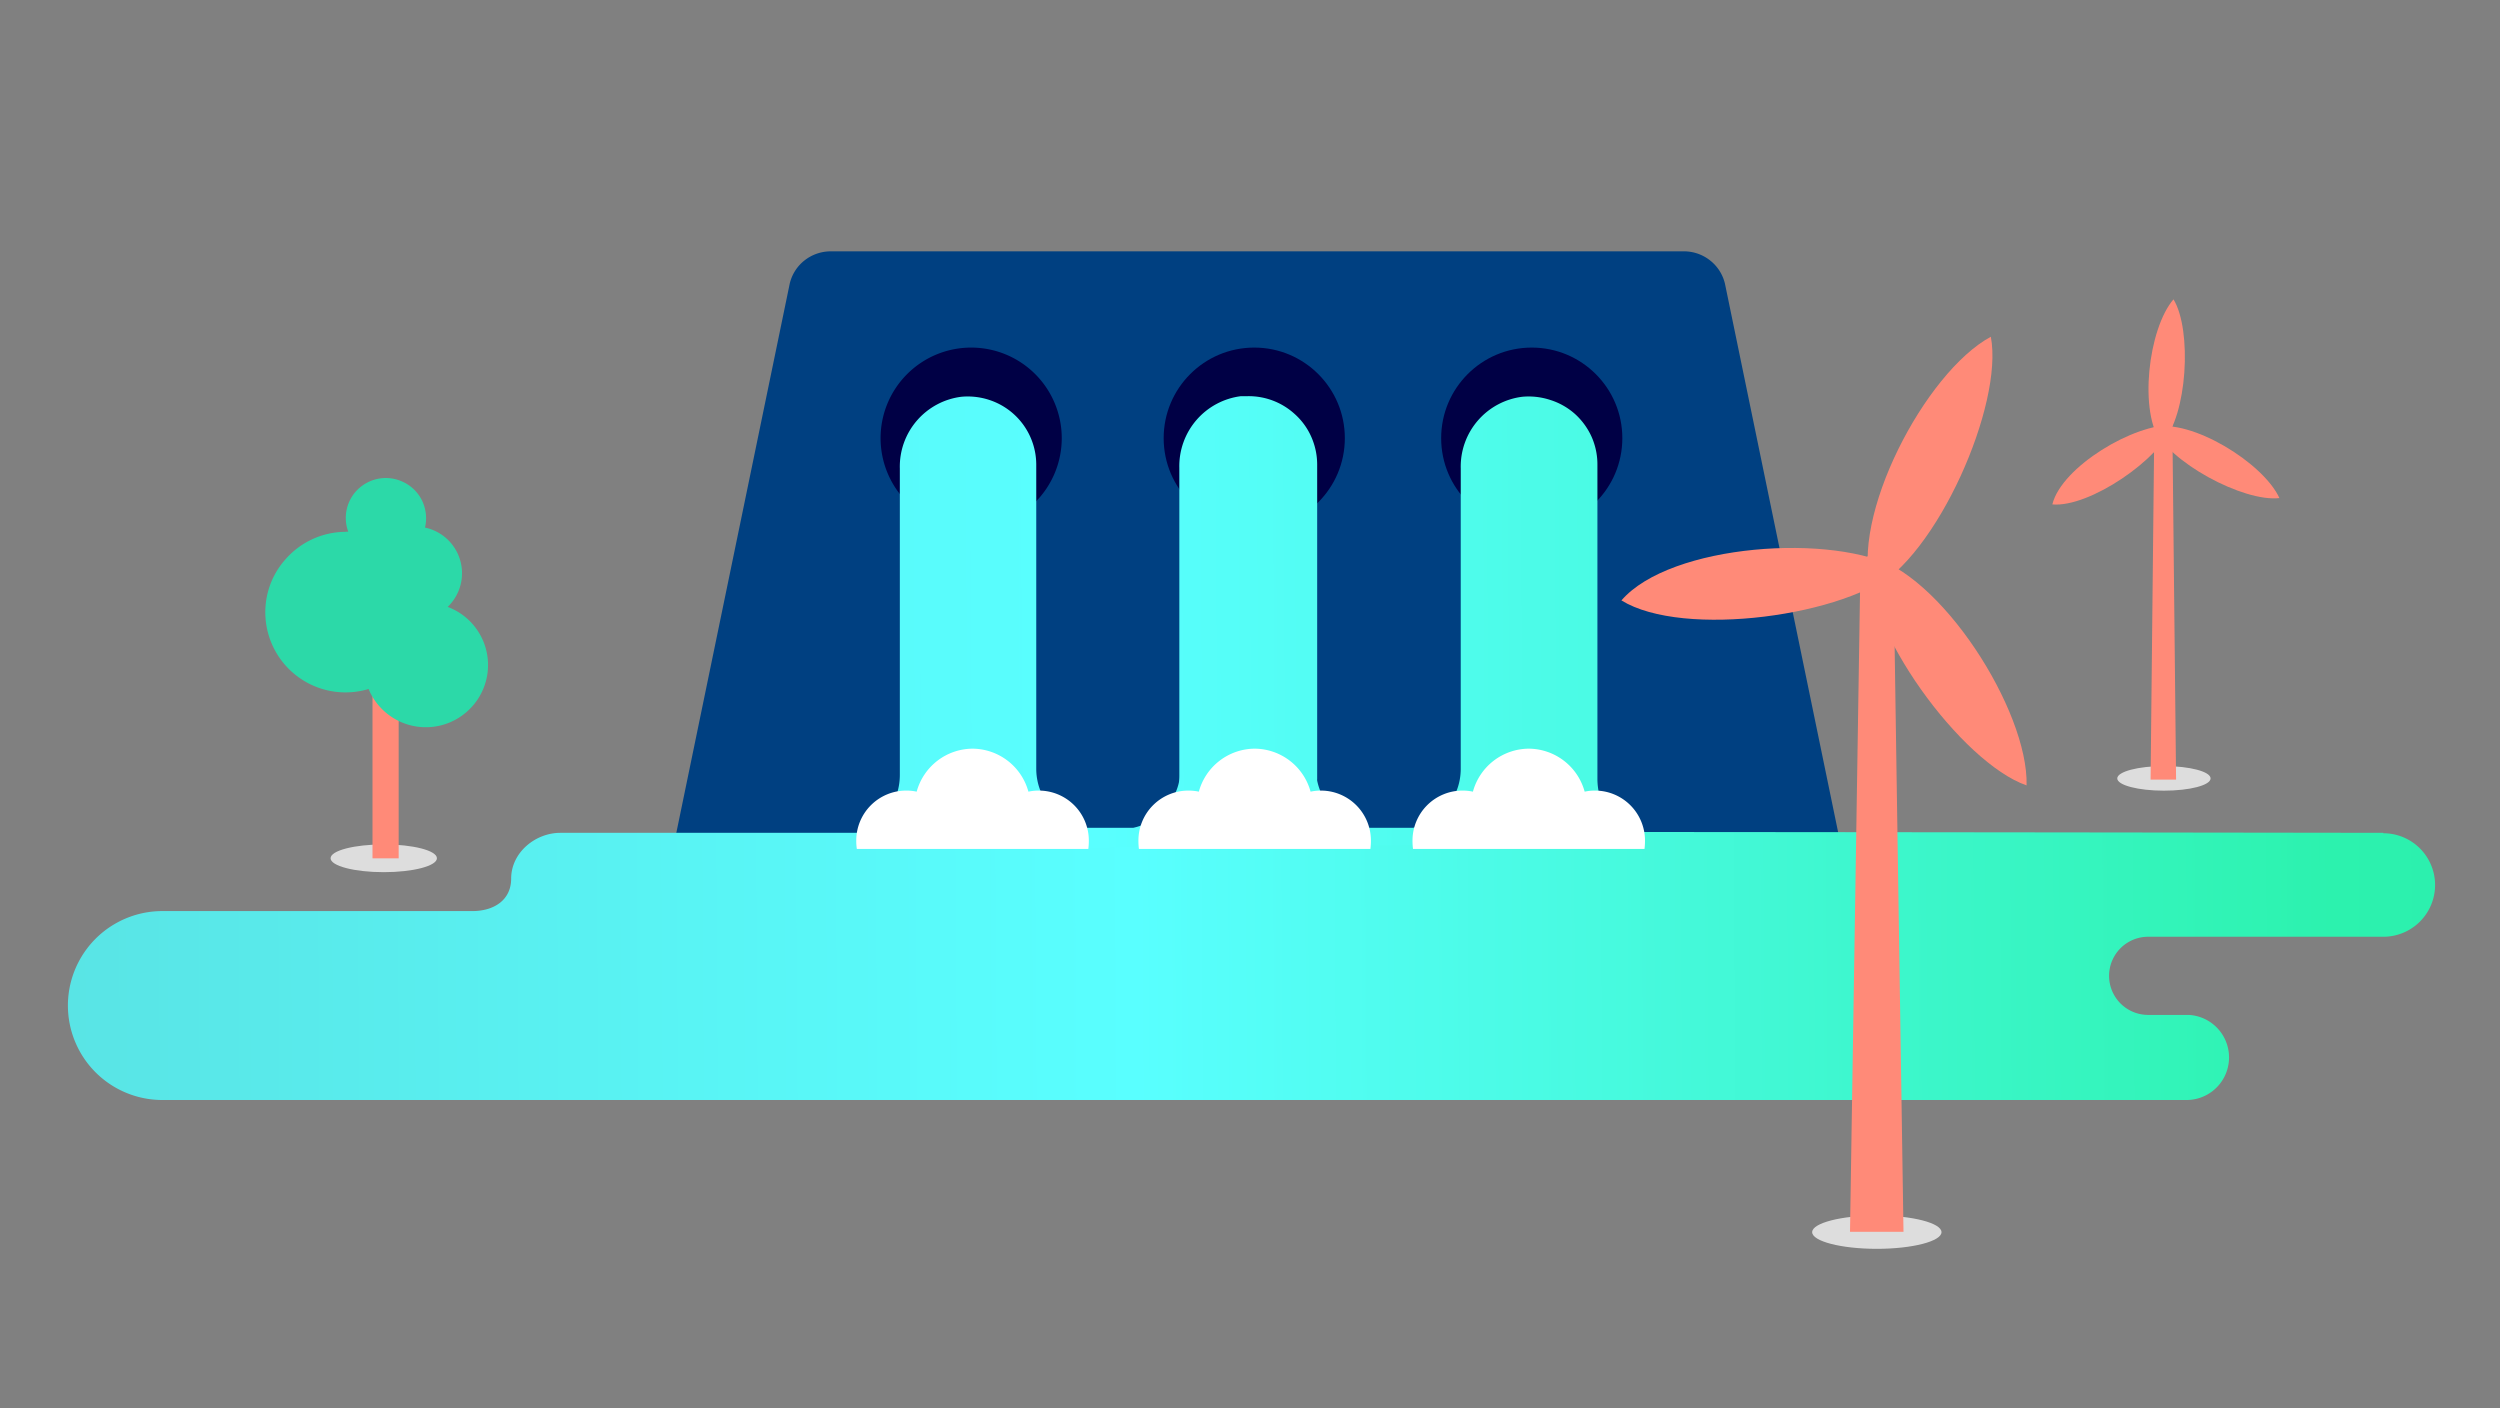
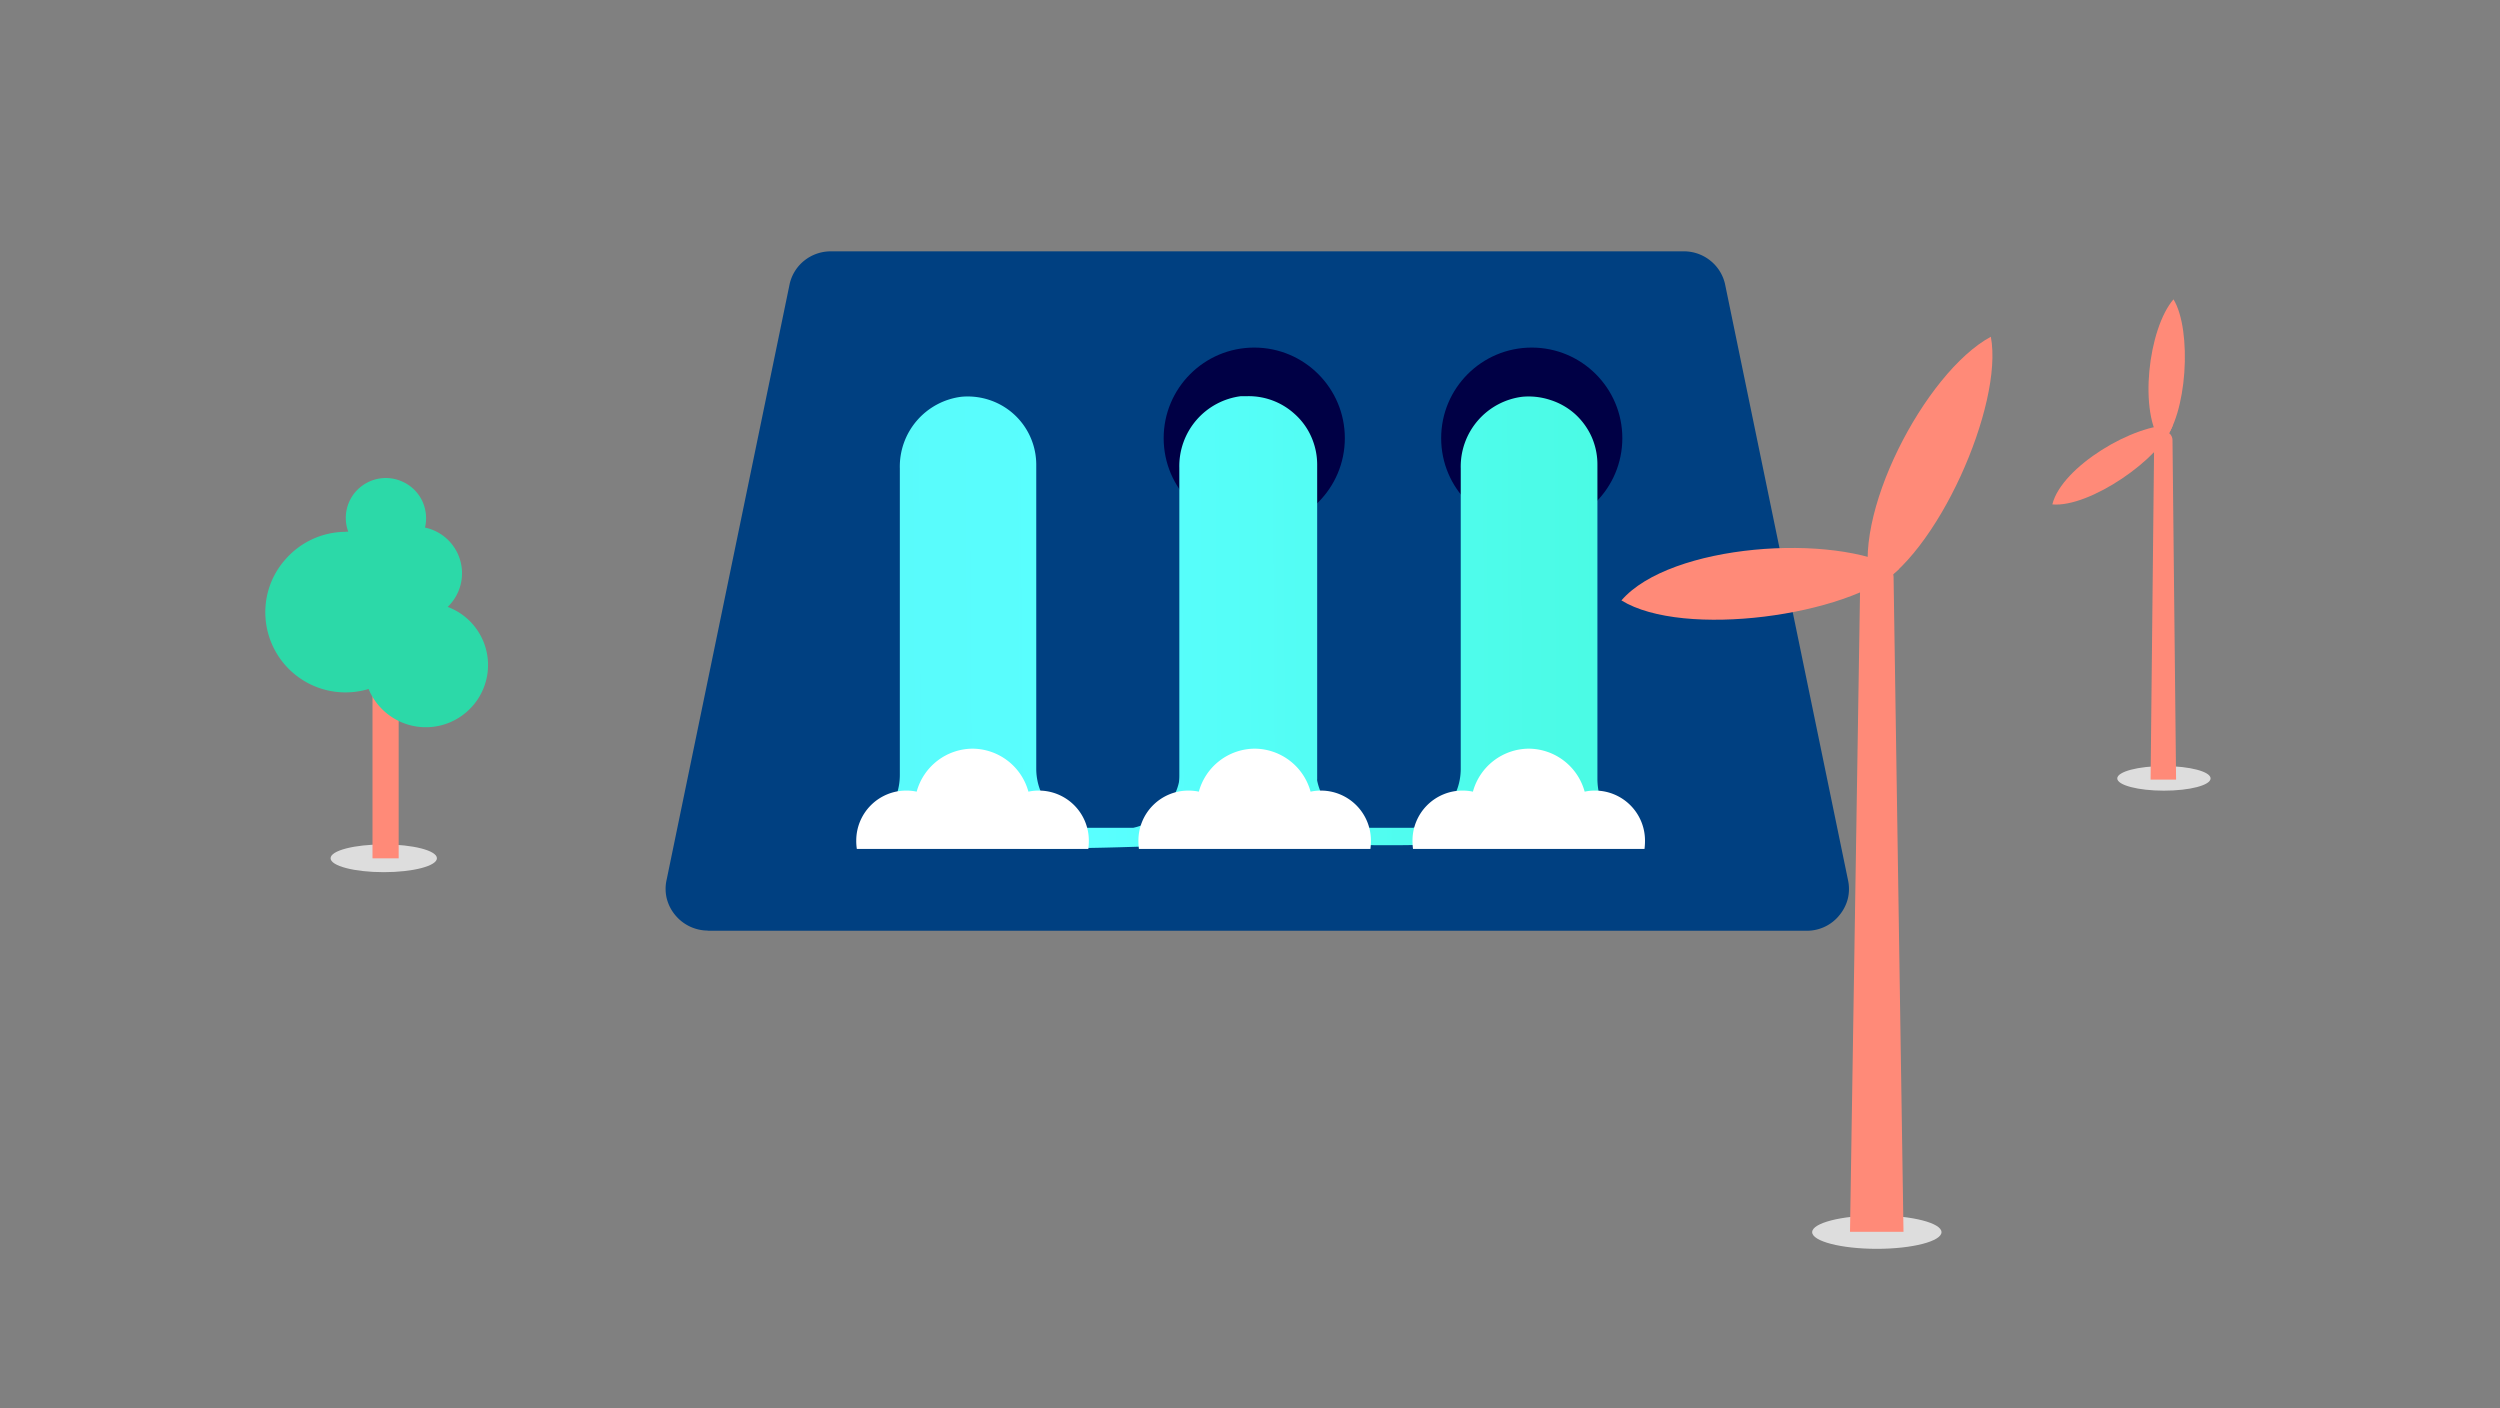
<svg xmlns="http://www.w3.org/2000/svg" xmlns:xlink="http://www.w3.org/1999/xlink" id="Art" width="300" height="169" viewBox="0 0 300 169">
  <rect x="0" y="0" width="300" height="169" fill="#808080" stroke="none" />
  <defs>
    <style>.cls-1{fill:#004081;}.cls-2{fill:#000045;}.cls-3{fill:url(#linear-gradient);}.cls-4{fill:url(#linear-gradient-2);}.cls-5{fill:#fff;fill-rule:evenodd;}.cls-6{fill:#ddd;}.cls-7{fill:#ff8a78;}.cls-8{fill:#2cd9a8;}</style>
    <linearGradient id="linear-gradient" x1="-11.98" y1="461.18" x2="437.22" y2="463.85" gradientTransform="matrix(1, 0, 0, -1, 0, 578.17)" gradientUnits="userSpaceOnUse">
      <stop offset="0" stop-color="#59e0e1" />
      <stop offset="0.33" stop-color="#59ffff" />
      <stop offset="0.65" stop-color="#2cf2ae" />
      <stop offset="1" stop-color="#2cd9a8" />
    </linearGradient>
    <linearGradient id="linear-gradient-2" x1="-57.06" y1="502.44" x2="515.02" y2="505.84" xlink:href="#linear-gradient" />
  </defs>
  <path class="cls-1" d="M84.9,111.69H216.8a5,5,0,0,0,3.95-1.89,5.08,5.08,0,0,0,1-2,5,5,0,0,0,0-2.24L207,34.07a5,5,0,0,0-1.78-2.81,5.05,5.05,0,0,0-3.15-1.1H99.69a5.1,5.1,0,0,0-3.16,1.1,5,5,0,0,0-1.77,2.81L80,105.55a4.94,4.94,0,0,0,0,2.23,5.05,5.05,0,0,0,1,2,5.1,5.1,0,0,0,4,1.89Z" />
  <circle class="cls-2" cx="183.81" cy="52.58" r="10.87" />
  <circle class="cls-2" cx="150.51" cy="52.58" r="10.87" />
-   <path class="cls-2" d="M105.67,52.58a10.87,10.87,0,1,0,10.87-10.87A10.87,10.87,0,0,0,105.67,52.58Z" />
-   <path class="cls-3" d="M286,99.94s-170.91-.26-171.32,0H67.24c-3,0-5.9,2.37-5.9,5.49,0,0,0,0,0,0h0c0,2.59-2.08,3.9-4.66,3.9H19.35A11.31,11.31,0,0,0,19.62,132h242.9a5.11,5.11,0,0,0,.14-10.21h-4.88a4.69,4.69,0,0,1,0-9.38H286a6.21,6.21,0,0,0,0-12.42Z" />
  <path class="cls-4" d="M114.73,100.83c4.8,1.18,9.9,1,14.81.94,8.81-.1,17.57-.72,26.38-.52,12.22.27,25.44.82,37-3.54a8,8,0,0,1-1.23-4.2V55.72a8.19,8.19,0,0,0-.7-3.31,8.33,8.33,0,0,0-2-2.74A8.12,8.12,0,0,0,186.05,48a8.33,8.33,0,0,0-3.36-.39,8.44,8.44,0,0,0-7.4,8.6V92.24a7.26,7.26,0,0,1-.57,2.83,7.45,7.45,0,0,1-1.62,2.38A7.28,7.28,0,0,1,170.69,99a7.83,7.83,0,0,1-1.14.34h-5.89a7.16,7.16,0,0,1-3.6-2,7.08,7.08,0,0,1-2-3.67,1.48,1.48,0,0,1,0-.21V55.72a8.2,8.2,0,0,0-.71-3.31,8,8,0,0,0-2-2.74,8.19,8.19,0,0,0-5.58-2.13c-.29,0-.56,0-.85,0a8.46,8.46,0,0,0-7.4,8.6V93a6.4,6.4,0,0,1-.05.88,6.16,6.16,0,0,1-.37,1.15,7.14,7.14,0,0,1-1.62,2.38A7.22,7.22,0,0,1,137.1,99a7,7,0,0,1-1.13.34h-5.89a7.26,7.26,0,0,1-5.73-7.08V55.72A8.18,8.18,0,0,0,118.74,48a8.31,8.31,0,0,0-3.36-.39,8.44,8.44,0,0,0-7.4,8.6V93a7.48,7.48,0,0,1-1.74,4.79A63,63,0,0,0,114.73,100.83Z" />
  <path class="cls-5" d="M150.58,89.84A7,7,0,0,0,143.86,95a5.83,5.83,0,0,0-1.25-.13,6,6,0,0,0-6,6h0a7.86,7.86,0,0,0,.06,1h27.78a7.86,7.86,0,0,0,.06-1h0a6,6,0,0,0-6-6,5.61,5.61,0,0,0-1.24.13A7,7,0,0,0,150.58,89.84Z" />
  <path class="cls-5" d="M116.7,89.84A7,7,0,0,0,110,95a5.7,5.7,0,0,0-1.25-.13,6,6,0,0,0-6,6h0a6.32,6.32,0,0,0,.07,1h27.78a7.86,7.86,0,0,0,.06-1h0a6,6,0,0,0-6-6,5.77,5.77,0,0,0-1.25.13A7,7,0,0,0,116.7,89.84Z" />
  <path class="cls-5" d="M183.47,89.84A7,7,0,0,0,176.75,95a5.77,5.77,0,0,0-1.25-.13,6,6,0,0,0-6,6h0a7.86,7.86,0,0,0,.06,1h27.78a7.86,7.86,0,0,0,.06-1h0a6,6,0,0,0-6-6,5.61,5.61,0,0,0-1.24.13A7,7,0,0,0,183.47,89.84Z" />
  <path class="cls-6" d="M46.05,104.66c-3.53,0-6.38-.75-6.38-1.67s2.85-1.66,6.38-1.66,6.38.74,6.38,1.66S49.58,104.66,46.05,104.66Z" />
  <path class="cls-7" d="M44.7,79.74h3.14V103H44.7Z" />
  <path class="cls-8" d="M41.49,63.8h.3A4.77,4.77,0,0,1,43.91,58a4.79,4.79,0,0,1,4.32-.23A4.79,4.79,0,0,1,50,59.08a4.69,4.69,0,0,1,1,2,4.8,4.8,0,0,1,0,2.23,5.6,5.6,0,0,1,2.72,9.52,7.37,7.37,0,0,1,3,2.07A7.44,7.44,0,0,1,56.45,85a7.44,7.44,0,0,1-12.22-2.32,9.62,9.62,0,0,1-12-11.93,9.46,9.46,0,0,1,2-3.6,9.62,9.62,0,0,1,7.28-3.33Z" />
  <path class="cls-6" d="M259.67,94.88c-3.09,0-5.6-.66-5.6-1.47s2.51-1.48,5.6-1.48,5.6.66,5.6,1.48S262.76,94.88,259.67,94.88Z" />
  <path class="cls-6" d="M225.22,149.86c-4.29,0-7.76-.91-7.76-2s3.47-2,7.76-2,7.76.91,7.76,2S229.5,149.86,225.22,149.86Z" />
  <path class="cls-7" d="M261.13,93.55l-.43-40.72a1.1,1.1,0,1,0-2.2,0l-.43,40.72Z" />
  <path class="cls-7" d="M246.28,60.53c4.48.4,13-5.5,14.46-9.51C256.14,50.82,247.39,56,246.28,60.53Z" />
  <path class="cls-7" d="M259.43,53.2c3.08-3.32,3.63-13.61,1.39-17.28C257.79,39.43,256.59,49.56,259.43,53.2Z" />
-   <path class="cls-7" d="M258.42,51.27c1.72,4.16,10.81,9,15.11,8.5C271.61,55.55,262.92,50.19,258.42,51.27Z" />
  <path class="cls-7" d="M228.42,147.82l-1.19-78.49a2,2,0,0,0-2-2,2,2,0,0,0-2,2L222,147.82Z" />
  <path class="cls-7" d="M194.57,72.05c7.44,4.6,27.18,1.84,33.29-3.76C220.1,63.89,200.42,65.26,194.57,72.05Z" />
  <path class="cls-7" d="M224.6,70.71c7.82-3.9,15.85-22.16,14.3-30.3C231,44.67,221.89,62.16,224.6,70.71Z" />
-   <path class="cls-7" d="M224.1,66.71c-.53,8.7,11.27,24.81,19.09,27.54C243.43,85.3,232.85,68.64,224.1,66.71Z" />
</svg>